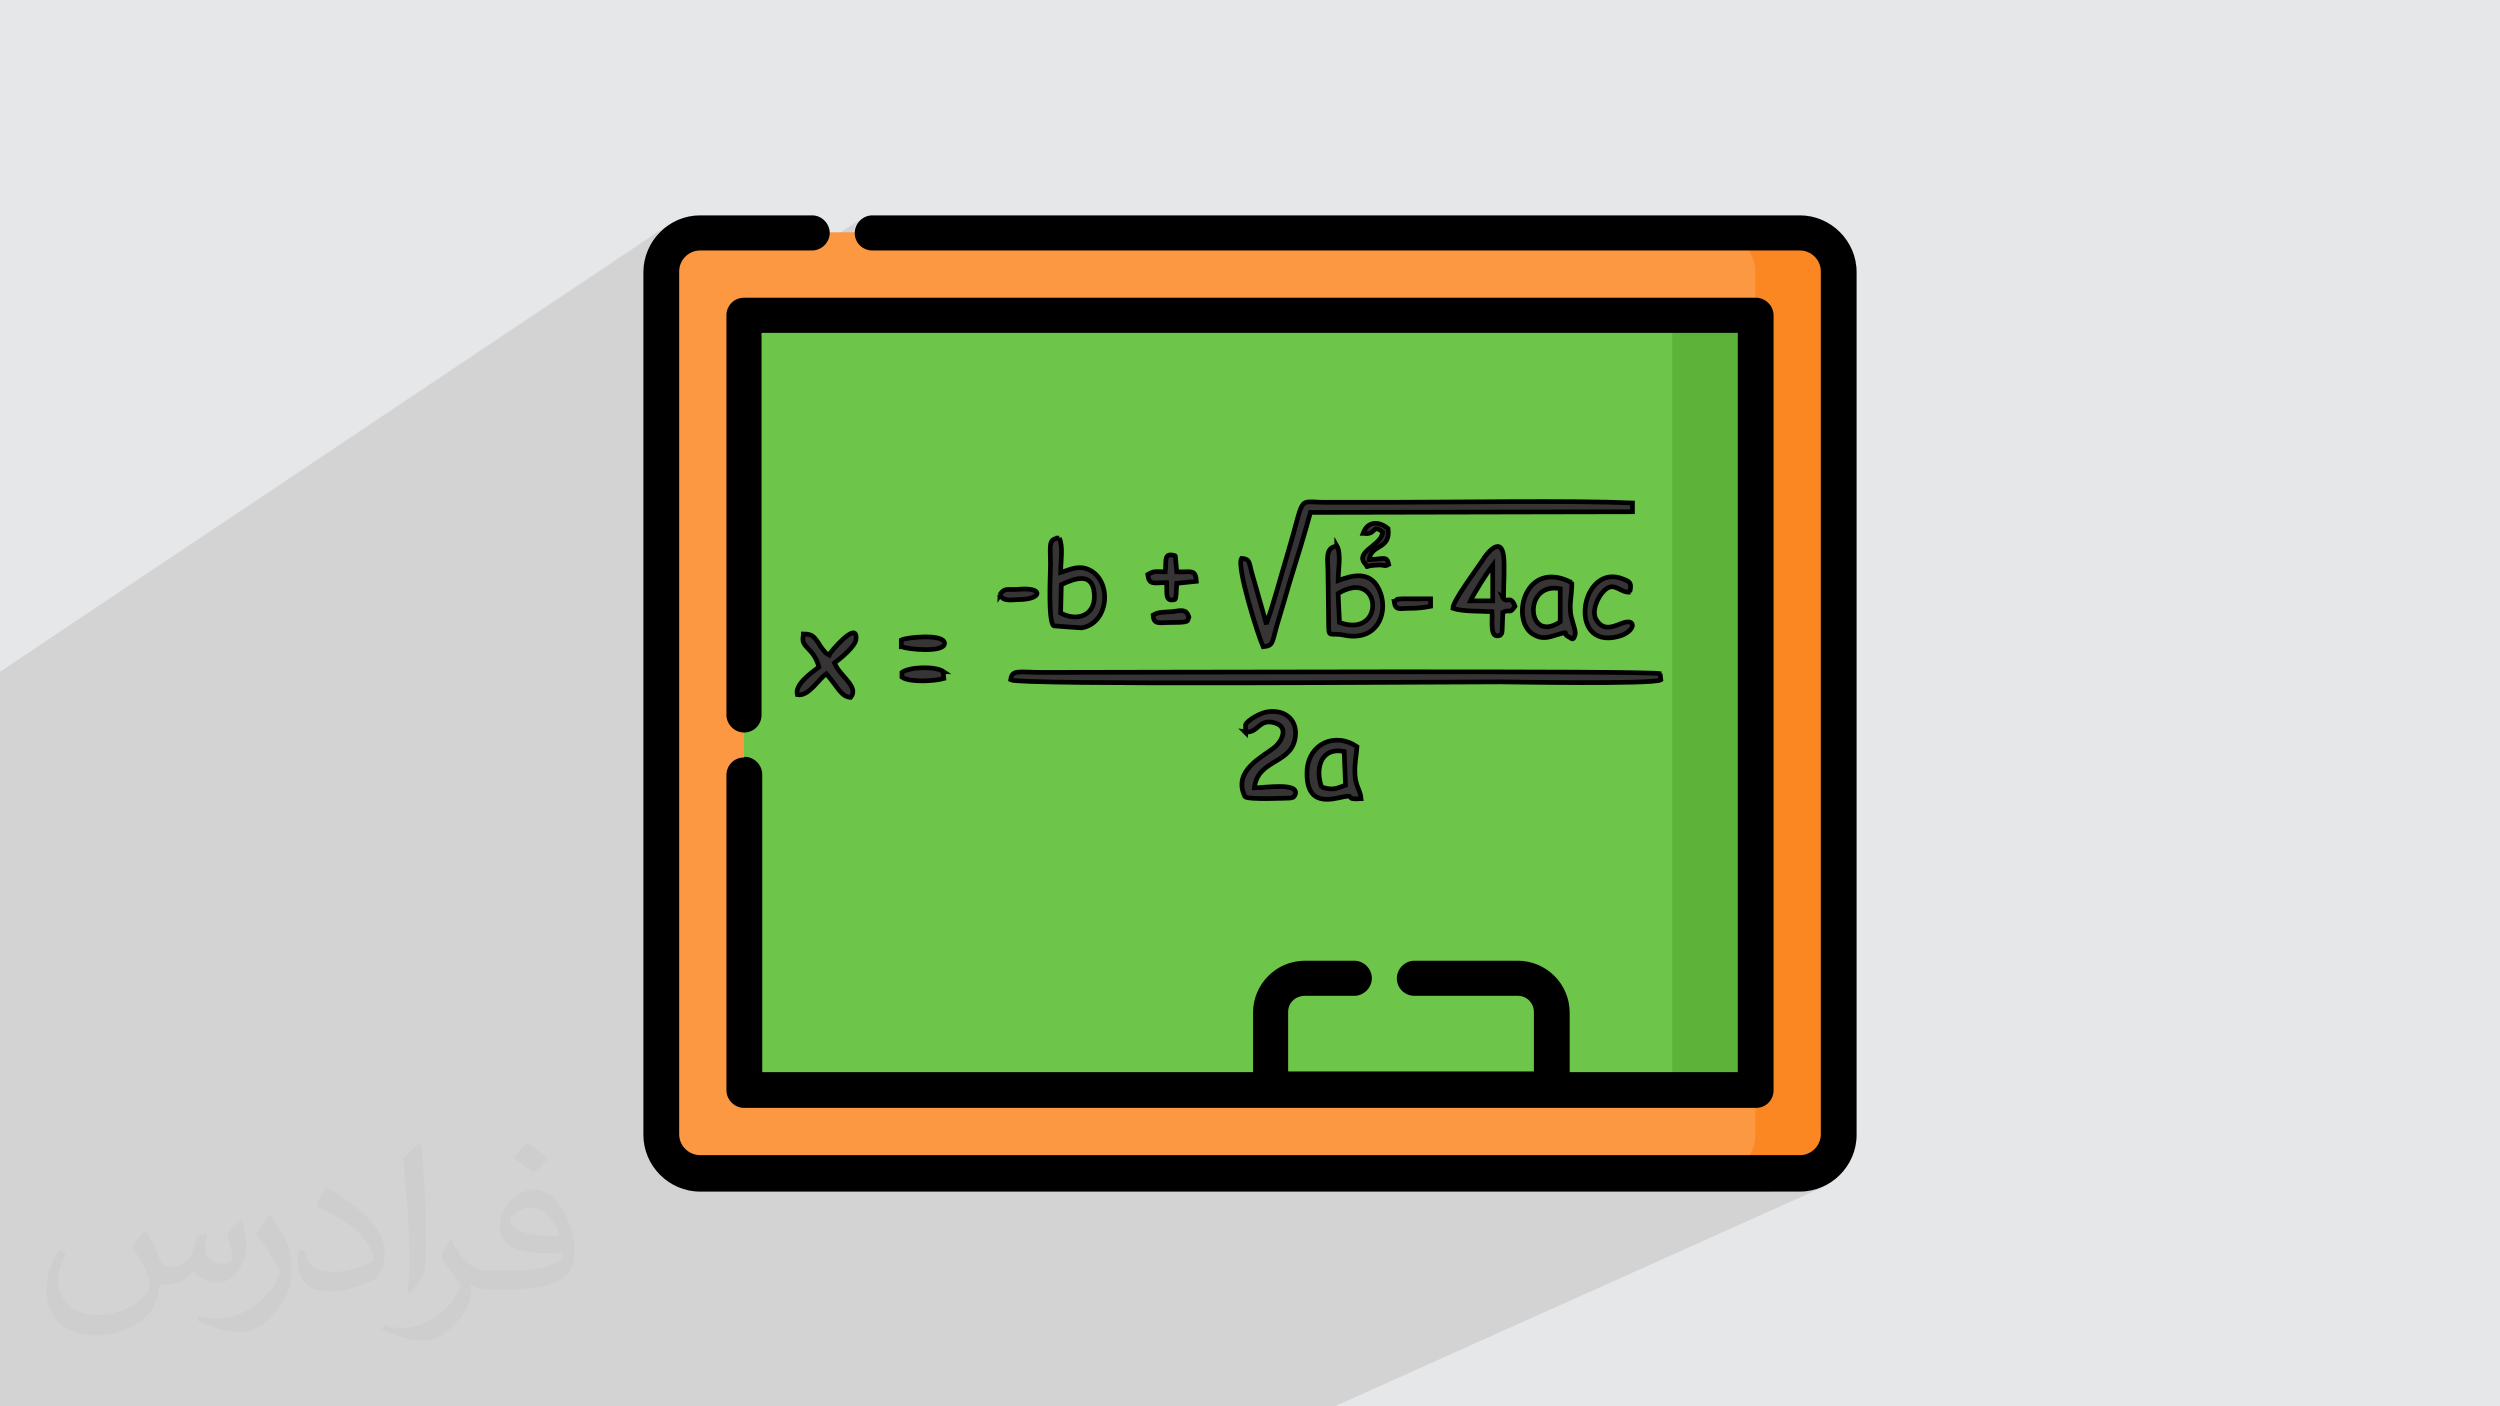
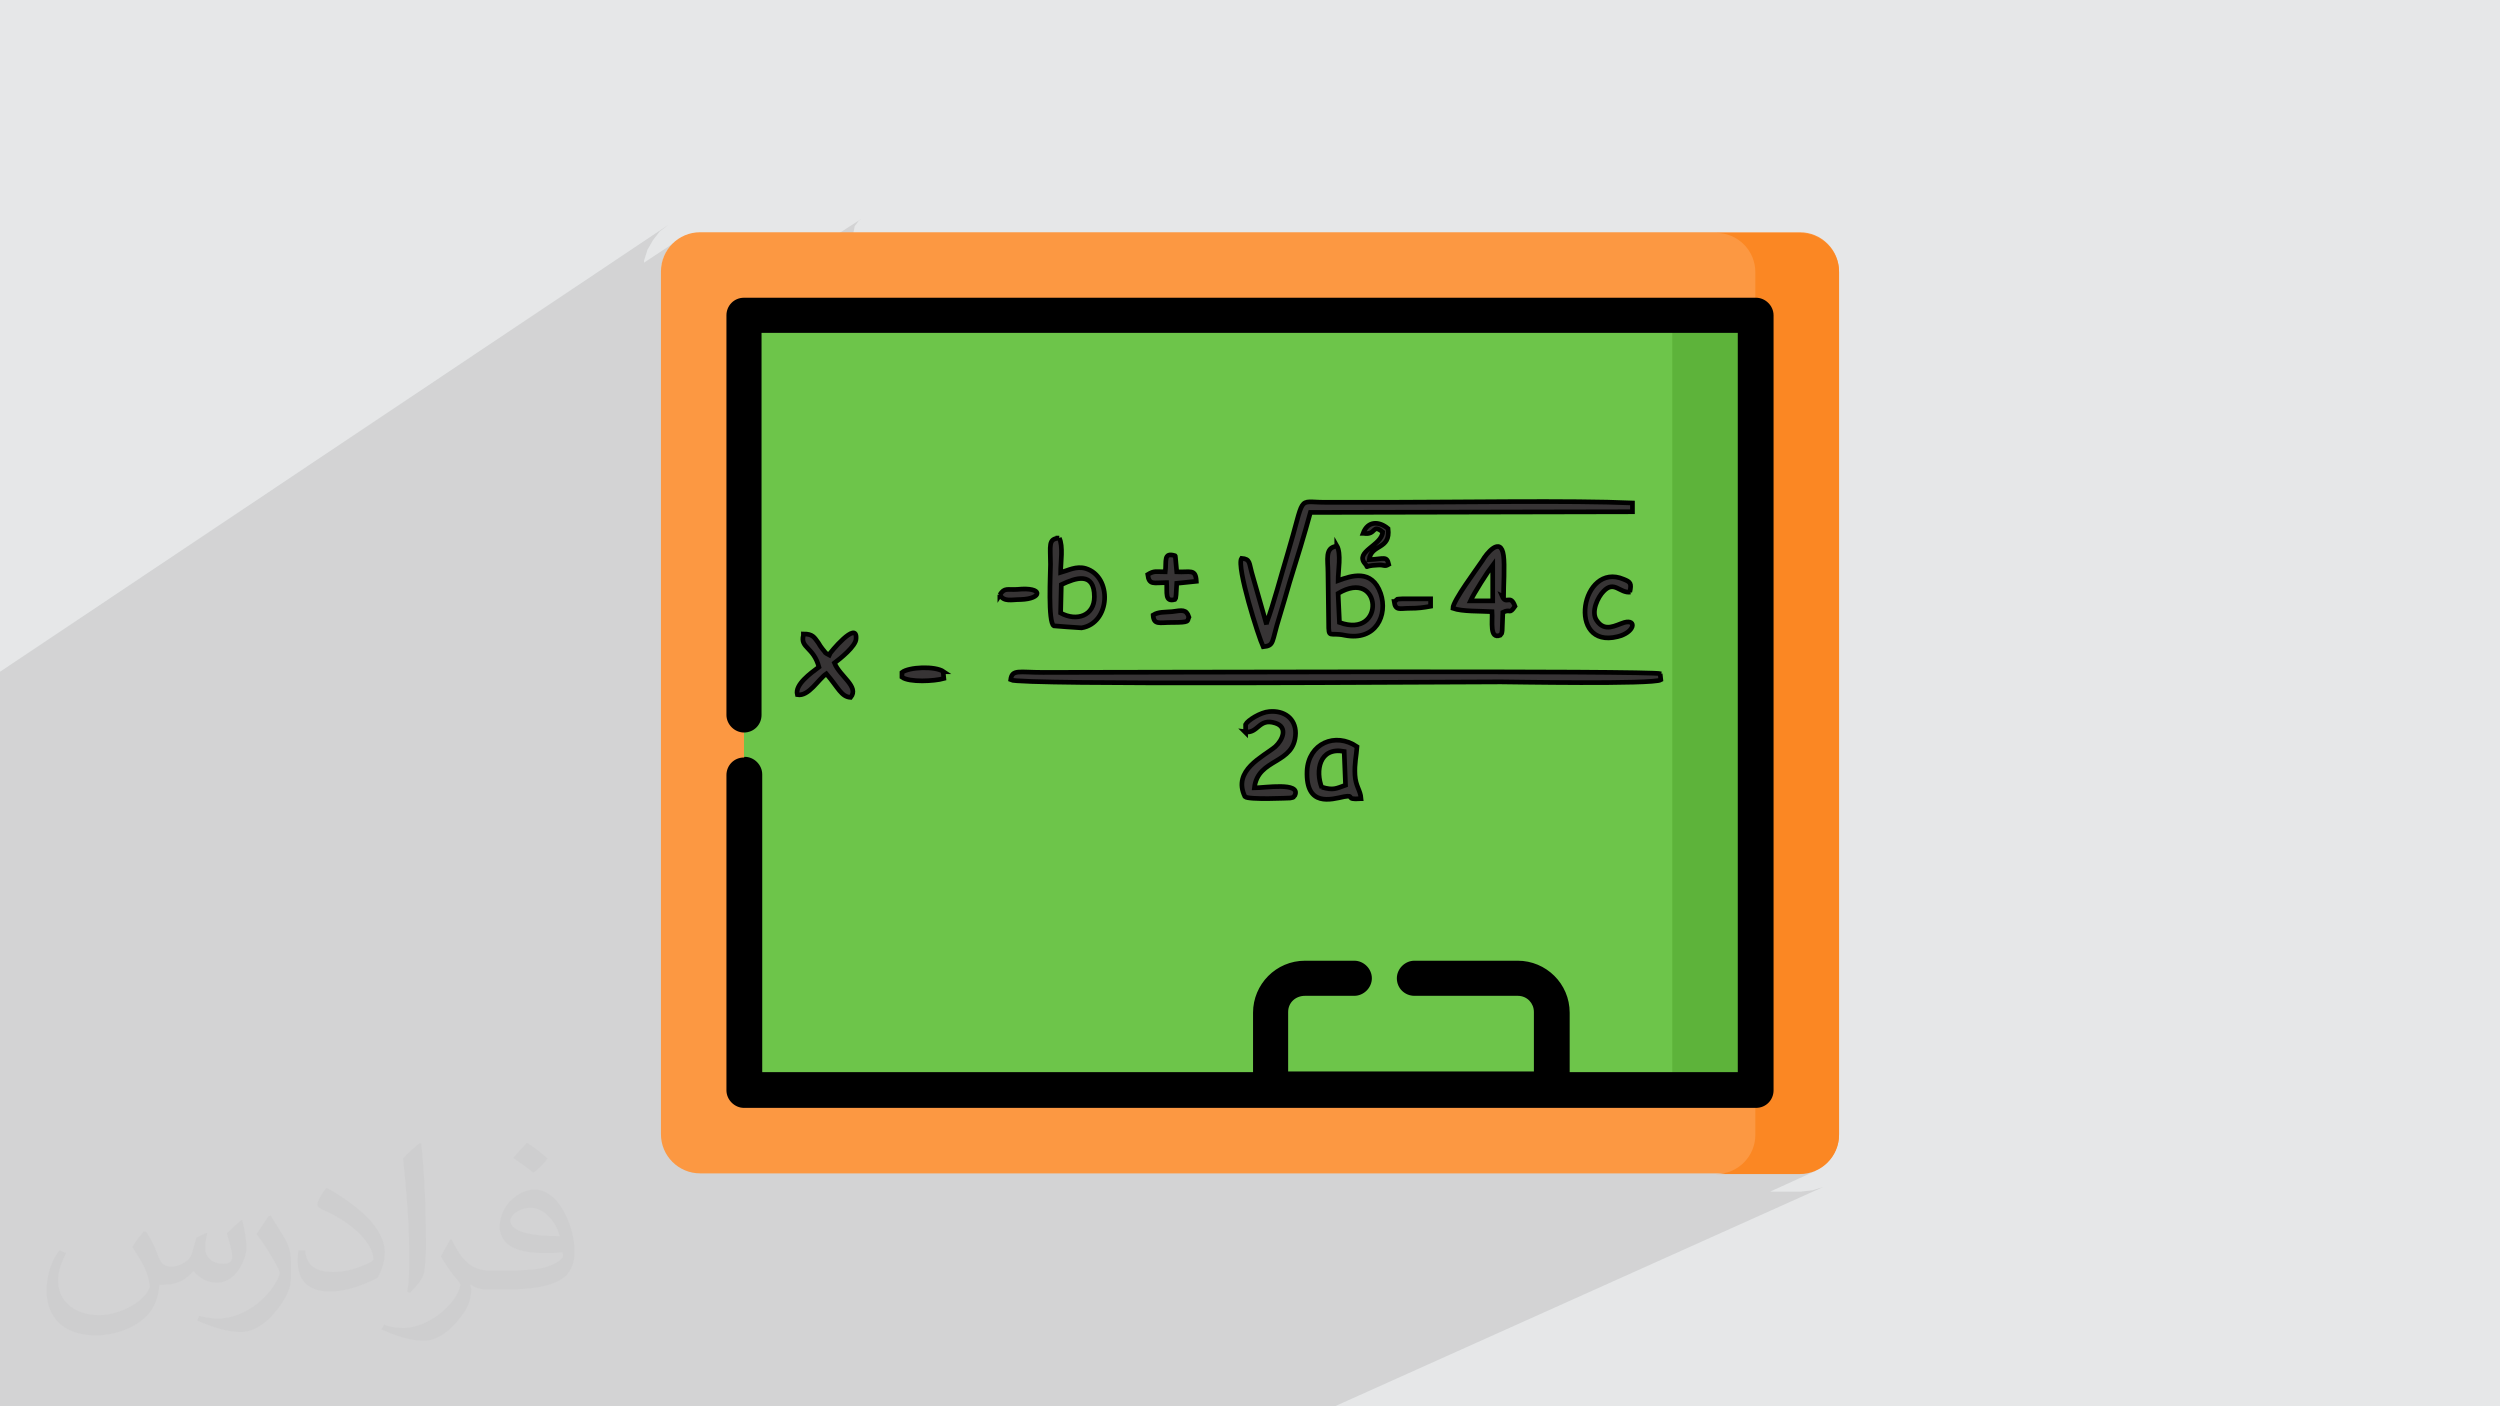
<svg xmlns="http://www.w3.org/2000/svg" xml:space="preserve" width="3.703in" height="2.083in" version="1.1" style="shape-rendering:geometricPrecision; text-rendering:geometricPrecision; image-rendering:optimizeQuality; fill-rule:evenodd; clip-rule:evenodd" viewBox="0 0 3703 2083">
  <defs>
    <style type="text/css">
   
    .str0 {stroke:black;stroke-width:6.941}
    .fil8 {fill:#373435}
    .fil7 {fill:black}
    .fil6 {fill:#5DB33A}
    .fil5 {fill:#6DC54A}
    .fil0 {fill:#E6E7E8}
    .fil4 {fill:#FB8723}
    .fil3 {fill:#FC9842}
    .fil2 {fill:#373435;fill-opacity:0.031}
    .fil1 {fill:#2B2A29;fill-opacity:0.102}
   
  </style>
  </defs>
  <g id="Layer_x0020_1">
    <path class="fil0" d="M-3 0l3708 0 0 2083 -3708 0 0 -2083zm0 0z" />
    <path class="fil1" d="M-3 1169l0 -172 993 -664 -13 10 -10 13 -8 14 -5 16 0 3 50 -33 -9 7 -7 8 -5 10 -3 11 -1 12 0 1 40 -27 5 -3 6 -2 6 -1 166 0 74 -48 -4 3 -3 4 -3 4 -1 5 -1 5 1 5 1 5 3 4 3 4 4 3 4 2 5 2 5 1 1205 0 46 -26 12 1 11 3 10 5 9 7 7 8 1 1 76 0 6 1 6 2 5 3 5 4 4 5 3 5 2 6 1 6 0 1278 -1 6 -2 6 -3 5 -4 5 -5 4 -5 3 -63 29 51 0 12 -1 11 -3 -68 31 46 0 17 -2 16 -5 -726 326 -1975 0 0 -915 0 0zm2669 -824zm0 -26zm0 0z" />
    <path class="fil2" d="M217 1825c7,11 12,21 16,32 3,7 5,19 21,19 5,0 11,-1 17,-5 7,-3 12,-9 14,-17l6 -21 15 -7 1 1c-2,8 -3,15 -3,21 0,18 15,24 27,24 7,0 13,-3 13,-10 0,-8 -4,-22 -8,-35 7,-7 14,-14 22,-20l1 1c4,15 6,30 6,40 0,10 -4,20 -8,27 -7,14 -20,25 -36,25 -12,0 -25,-6 -34,-17l-1 0c-9,11 -22,20 -43,20l-7 0c-1,14 -4,24 -9,33 -13,25 -50,42 -85,42 -49,0 -73,-28 -73,-66 0,-23 7,-45 19,-60l10 4c-7,14 -12,27 -12,40 0,35 29,52 61,52 30,0 68,-20 75,-42 -3,-25 -12,-36 -26,-59 4,-7 10,-15 17,-23l1 0 3 1 0 0zm564 -132c10,6 20,14 30,23 -6,8 -12,15 -21,21 -10,-8 -20,-15 -30,-22 7,-8 14,-15 20,-22l1 0zm5 96c-17,0 -30,11 -30,19 0,17 33,23 73,23 -5,-20 -22,-42 -43,-42l0 0zm-37 93c22,0 41,-1 55,-4 16,-4 30,-12 30,-18 0,-2 0,-3 -1,-5 -9,1 -19,1 -29,1 -29,0 -52,-7 -60,-23 -2,-4 -4,-10 -4,-15 0,-16 7,-32 19,-42 10,-9 21,-14 33,-14 20,0 37,17 48,42 6,14 11,30 11,51 0,14 -4,25 -12,34 -16,15 -45,21 -90,21l-26 0c-11,0 -19,-2 -25,-7l-1 0c0,3 1,5 1,7 0,10 -3,23 -10,33 -20,30 -42,43 -60,43 -19,0 -42,-7 -63,-17l4 -7c7,3 16,5 29,5 34,0 78,-33 84,-64 -1,-3 -3,-6 -7,-10 -10,-12 -16,-22 -22,-32 5,-10 10,-18 14,-25l2 0c14,29 28,46 57,46l25 0 -2 0 0 0zm-146 31c3,-14 3,-29 3,-43l0 -21c0,-39 -5,-96 -9,-133 7,-8 17,-17 25,-23l2 1c5,47 7,101 7,151 0,13 -1,26 -2,35 -1,12 -8,21 -22,35l-3 -1 -1 -1 0 0zm-151 -62c1,18 10,33 41,33 20,0 36,-5 55,-14 3,-2 5,-3 5,-5 0,-12 -9,-27 -24,-41 -14,-13 -34,-25 -51,-32 -6,-3 -8,-5 -8,-8 0,-5 7,-17 13,-24l2 0c20,11 43,27 60,44 15,16 25,33 25,51 0,13 -4,26 -11,38 -22,11 -46,20 -70,20 -29,0 -48,-13 -48,-45 0,-3 0,-9 1,-16l10 0 0 -1 0 0zm-52 -52l18 29c7,11 13,22 13,41l0 24c0,19 -12,39 -32,60 -15,14 -29,20 -42,20 -19,0 -40,-6 -65,-17l3 -7c8,2 17,4 28,4 35,0 72,-26 88,-58 2,-4 3,-7 3,-9 0,-4 -2,-8 -4,-11 -9,-17 -19,-33 -30,-47 6,-9 12,-18 18,-27l2 0 0 -2 0 0zm0 0z" />
    <path class="fil3" d="M2666 1738l-1629 0c-32,0 -58,-26 -58,-58l0 -1278c0,-32 26,-58 58,-58l1629 0c32,0 58,26 58,58l0 1278c0,32 -26,58 -58,58zm0 0zm0 0z" />
    <path class="fil4" d="M2666 345l-124 0c32,0 58,26 58,58l0 1278c0,32 -26,58 -58,58l124 0c32,0 58,-26 58,-58l0 -1278c0,-32 -26,-58 -58,-58zm0 0zm0 0z" />
    <path class="fil5" d="M1102 468l1499 0 0 1148 -1499 0 0 -1148zm0 0zm0 0z" />
    <path class="fil6" d="M2477 468l124 0 0 1148 -124 0 0 -1148zm0 0zm0 0z" />
    <path class="fil7" d="M1102 1122c-15,0 -26,12 -26,26l0 467c0,14 12,26 26,26l1499 0c15,0 26,-12 26,-26l0 -1148c0,-14 -12,-26 -26,-26l-1499 0c-15,0 -26,12 -26,26l0 592c0,14 12,26 26,26 15,0 26,-12 26,-26l0 -566 1446 0 0 1095 -249 0 0 -88c0,-43 -35,-77 -77,-77l-153 0c-14,0 -26,12 -26,26 0,15 12,26 26,26l153 0c14,0 24,11 24,24l0 88 -364 0 0 -88c0,-14 11,-24 25,-24l73 0c14,0 26,-12 26,-26 0,-14 -12,-26 -26,-26l-73 0c-43,0 -77,35 -77,77l0 88 -727 0 0 -441c0,-14 -12,-26 -26,-26l0 0zm0 0zm0 0z" />
-     <path class="fil7" d="M2666 319l-1374 0c-14,0 -26,12 -26,26 0,15 12,26 26,26l1374 0c17,0 31,14 31,31l0 1278c0,17 -14,31 -31,31l-1629 0c-17,0 -31,-14 -31,-31l0 -1278c0,-17 14,-31 31,-31l166 0c14,0 26,-12 26,-26 0,-14 -12,-26 -26,-26l-166 0c-46,0 -84,38 -84,84l0 1278c0,46 38,84 84,84l1629 0c46,0 84,-38 84,-84l0 -1278c0,-46 -38,-84 -84,-84zm0 0zm0 0z" />
    <g id="_1940777218912">
      <g>
        <path class="fil8 str0" d="M2460 998c-12,-5 -765,-2 -915,-2 -36,0 -46,-5 -48,11 14,8 624,3 726,3 12,0 225,4 237,-3l-1 -9z" />
        <path class="fil8 str0" d="M1876 925l-22 -77c-4,-14 -2,-20 -15,-21 -8,12 25,116 32,131 17,-2 12,-6 24,-44 5,-17 10,-33 15,-51 11,-35 22,-71 31,-104l477 -1 0 -13c-89,-4 -266,-1 -360,-1l-96 0c-42,0 -28,-13 -55,77 -10,33 -20,72 -31,102z" />
        <path class="fil8 str0" d="M1984 922l-2 -43c65,-39 71,68 2,43zm-4 -113c-18,2 -13,20 -13,39l1 75c0,24 1,13 24,18 46,9 64,-30 53,-62 -13,-37 -44,-26 -63,-19 0,-15 5,-40 -2,-52z" />
        <path class="fil8 str0" d="M2178 890c5,-11 26,-44 33,-53l0 53 -33 0zm49 -6c0,-15 2,-47 0,-61 -4,-30 -26,-2 -31,7 -8,12 -44,60 -44,71 14,5 41,4 58,5 1,15 -4,41 12,35 3,-4 2,-1 3,-7l1 -27c12,-6 9,4 18,-9 -7,-19 -13,-1 -19,-15z" />
        <path class="fil8 str0" d="M1572 866c21,-10 49,-20 49,18 0,28 -26,37 -50,24l1 -42zm-3 -69c-17,1 -13,11 -13,39 0,13 -4,86 5,91 0,0 37,3 41,3 43,-7 46,-76 6,-88 -14,-4 -26,3 -37,6 0,-15 4,-39 -2,-51z" />
        <path class="fil8 str0" d="M1844 1084c20,3 20,-21 45,-13 19,6 11,25 0,35 -18,15 -64,35 -45,74 5,5 66,2 67,2 8,-2 2,1 7,-4 9,-20 -45,-11 -60,-11 5,-45 60,-34 61,-81 0,-22 -17,-34 -39,-32 -13,1 -32,13 -35,19l0 12z" />
-         <path class="fil8 str0" d="M2311 872l0 49c-50,34 -56,-60 0,-49zm17 -9c-69,-36 -91,54 -58,76 14,9 24,5 37,1 20,-6 6,-2 16,3 5,2 7,8 10,-3 2,-6 -7,-24 -7,-36 -1,-15 3,-28 2,-42z" />
        <path class="fil8 str0" d="M1958 1167c-10,-25 -4,-61 33,-54l2 50c-14,5 -18,8 -35,3zm58 16c-1,-13 -8,-18 -9,-35 -1,-17 2,-28 3,-42 -32,-22 -72,-5 -74,36 -2,54 36,42 55,38 17,-3 0,5 24,3z" />
        <path class="fil8 str0" d="M1190 941c-5,19 15,17 23,47 -12,9 -36,26 -32,41 17,3 31,-23 43,-31 18,21 22,34 36,35 13,-16 -16,-31 -24,-51 8,-6 32,-25 32,-36 2,-28 -39,21 -40,24 -9,-5 -2,0 -10,-9 -3,-4 -3,-4 -6,-9 -6,-8 -8,-13 -22,-13z" />
        <path class="fil8 str0" d="M2414 877c3,-13 1,-15 -9,-19 -63,-27 -85,104 -9,85 25,-6 29,-26 10,-21 -13,4 -29,15 -41,-3 -9,-13 2,-35 10,-43 16,-17 24,3 40,1z" />
        <path class="fil8 str0" d="M1728 863c1,15 -3,29 12,25 2,-3 1,0 2,-7l1 -17 29 -3c-1,-19 -9,-13 -29,-14l-2 -22c0,-1 0,-2 -1,-2 -17,-5 -12,8 -14,24 -14,0 -16,-2 -26,4 2,16 9,12 26,12z" />
-         <path class="fil8 str0" d="M1336 958c9,4 63,9 63,-5 0,-15 -57,-9 -64,-5l0 10z" />
        <path class="fil8 str0" d="M1398 995c-13,-9 -52,-7 -62,1l0 7c11,8 48,6 62,2l-1 -10z" />
        <path class="fil8 str0" d="M1708 911c1,15 9,11 27,11 29,0 23,-2 26,-8 -4,-12 -10,-10 -25,-8 -11,1 -20,0 -28,5z" />
        <path class="fil8 str0" d="M1481 881c6,11 17,7 31,7 32,-1 34,-19 -5,-15 -15,1 -19,-3 -26,8z" />
        <path class="fil8 str0" d="M2065 891c2,14 8,10 23,10 13,0 20,-1 31,-3l0 -11 -42 0c-11,1 -5,-1 -11,4z" />
      </g>
      <path class="fil8 str0" d="M2020 790c19,3 12,-15 28,-2 -1,20 -42,29 -26,47 7,8 -5,3 18,2 11,-1 10,3 17,-1 -3,-13 -7,-8 -29,-7 3,-24 32,-14 28,-46 -13,-11 -30,-12 -37,7z" />
    </g>
  </g>
</svg>